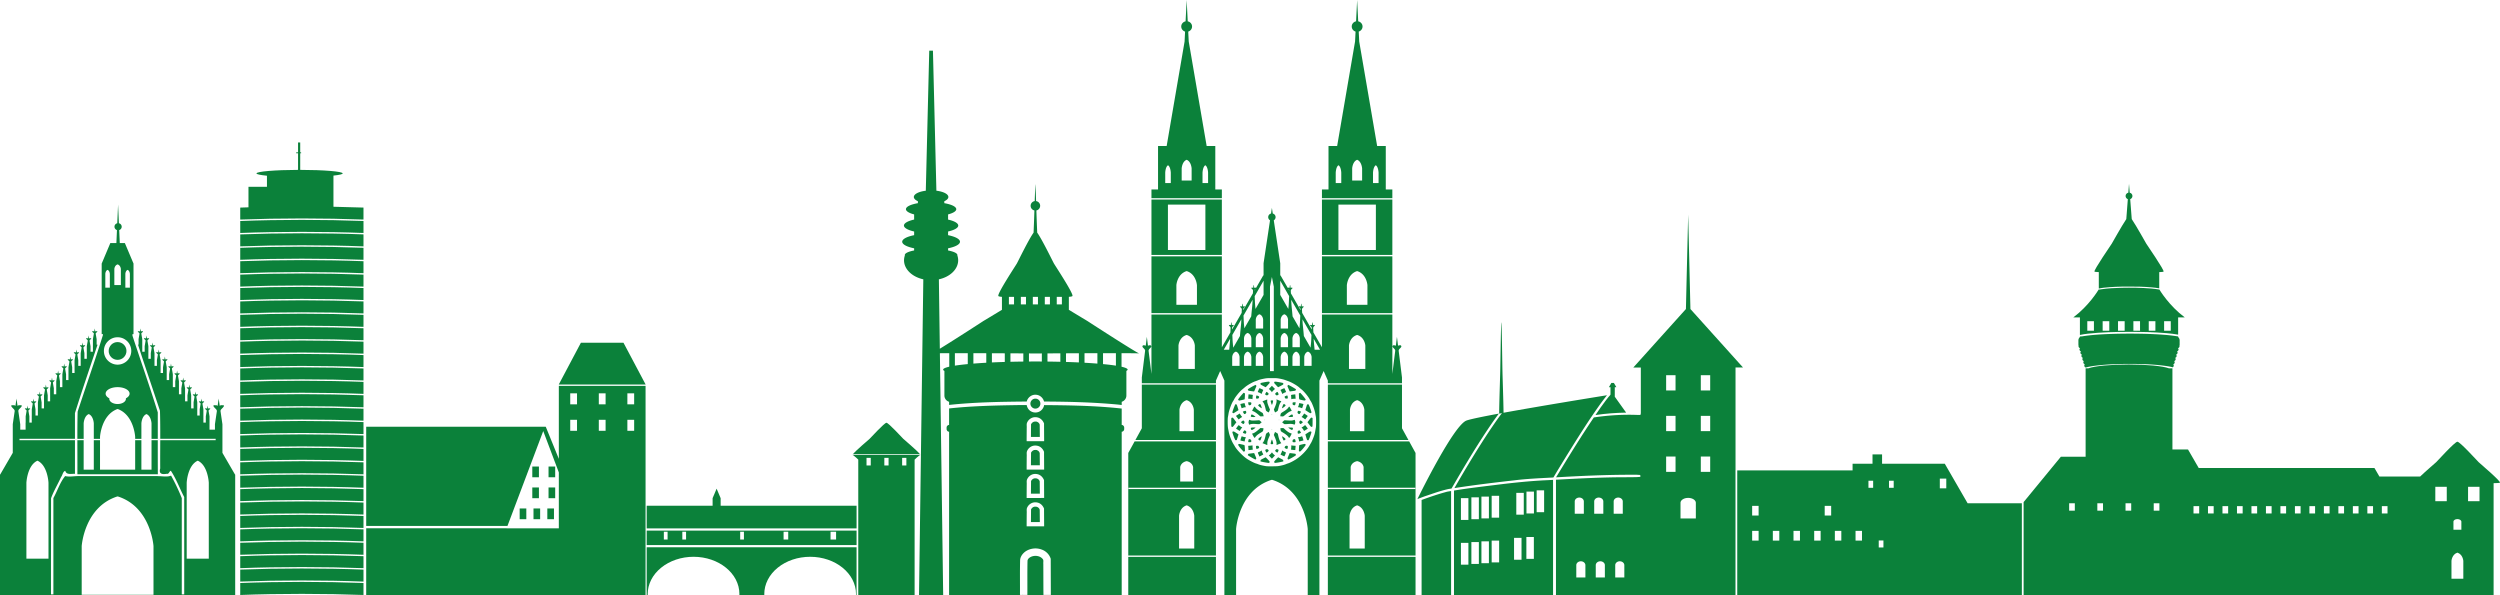
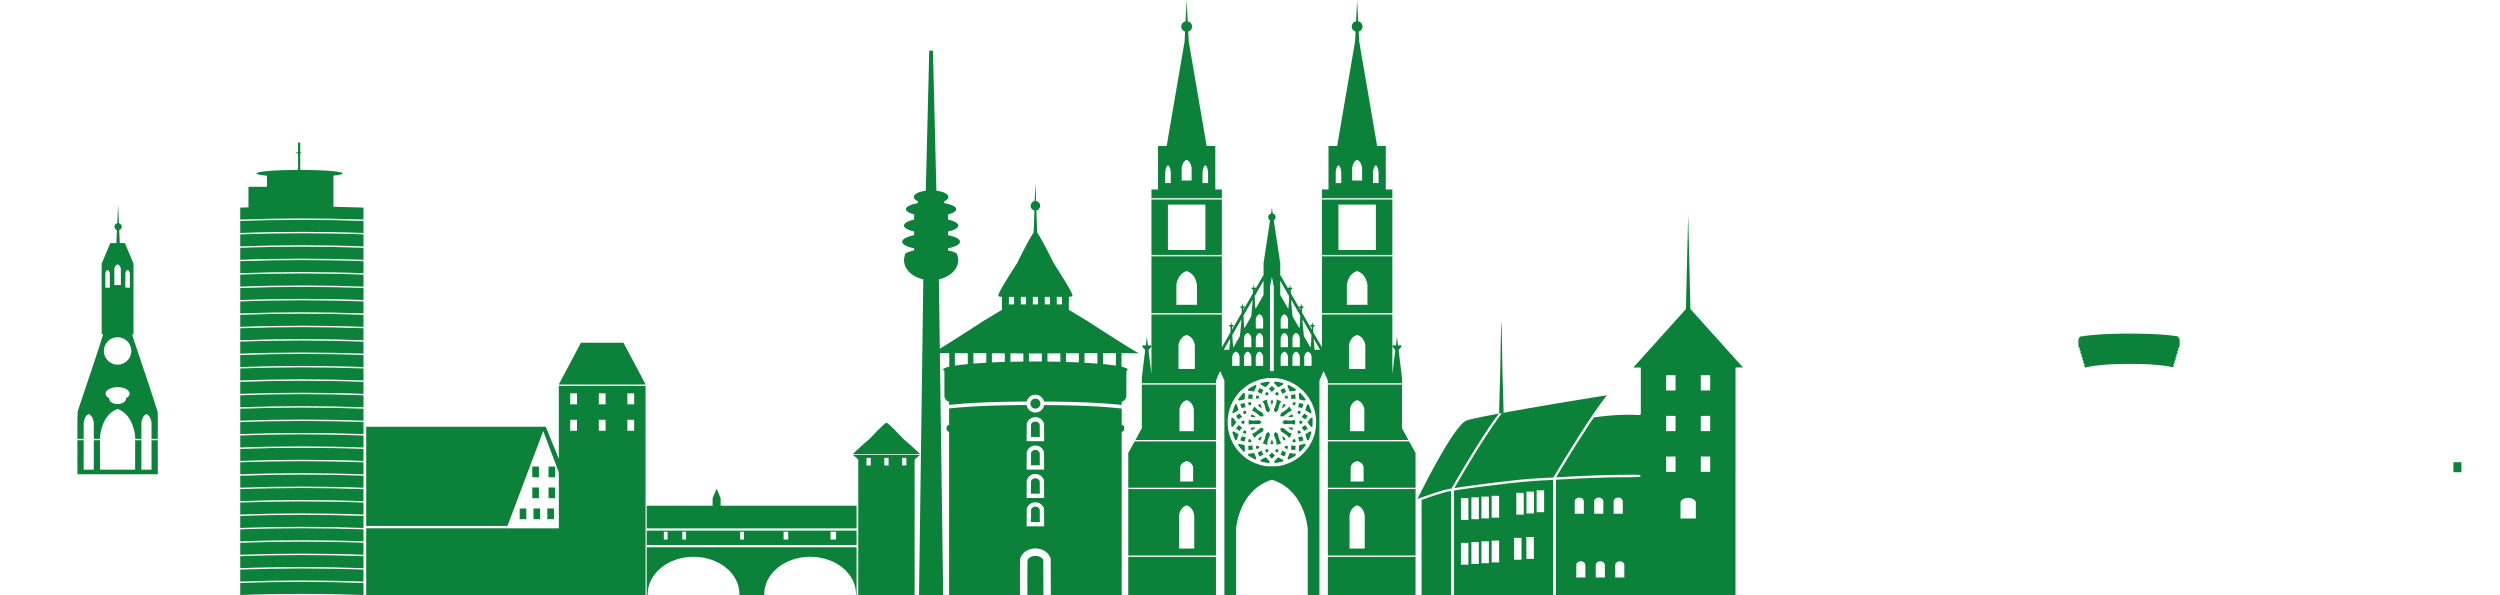
<svg xmlns="http://www.w3.org/2000/svg" viewBox="0 0 1920 456.957">
  <g fill="#0b813a">
    <path d="M399.105 390.484h5.11v8.259h-5.11zM409.722 390.484h5.11v8.259h-5.11zM420.342 390.484h5.11v8.259h-5.11zM408.801 374.382h5.095v8.259h-5.095zM421.278 374.382h5.11v8.259h-5.11zM408.801 358.279h5.095v8.259h-5.095zM421.278 358.279h5.11v8.259h-5.11zM1884.238 354.956h6.101v7.67h-6.101zM729.032 266.726h4.318v17.657h-4.318zM231.827 446.882c-16.33.014-32.463.302-47.327.877v9.195c14.864-.575 30.996-.862 47.327-.862 16.335 0 32.467.302 47.332.862v-9.21c-14.88-.56-31.012-.848-47.332-.862zm0 0M231.827 436.592c-16.33 0-32.463.303-47.327.863v9.195c14.864-.56 30.996-.862 47.327-.862 16.335.014 32.467.302 47.332.876v-9.21c-14.88-.574-31.012-.862-47.332-.862zm0 0M231.827 426.288c-16.33.015-32.463.303-47.327.877v9.195c14.864-.574 30.996-.862 47.327-.862 16.335 0 32.467.302 47.332.862v-9.21c-14.88-.56-31.012-.862-47.332-.862zm0 0M231.827 416c-16.33 0-32.463.301-47.327.861v9.195c14.864-.56 30.996-.862 47.327-.862 16.335 0 32.467.302 47.332.877v-9.224c-14.88-.56-31.012-.848-47.332-.848zm0 0M231.827 405.695c-16.33 0-32.463.302-47.327.877v9.195c14.864-.575 30.996-.862 47.327-.862 16.335 0 32.467.287 47.332.862v-9.21c-14.88-.56-31.012-.862-47.332-.862zm0 0M231.827 395.406c-16.33 0-32.463.287-47.327.862v9.199c14.864-.564 30.996-.866 47.327-.866 16.335 0 32.467.302 47.332.866v-9.21c-14.88-.564-31.012-.851-47.332-.851zm0 0M231.827 385.102c-16.33 0-32.463.302-47.327.866v9.195c14.864-.564 30.996-.851 47.327-.866 16.335.015 32.467.302 47.332.88v-9.21c-14.88-.578-31.012-.865-47.332-.865zm0 0M231.827 374.798c-16.33.015-32.463.302-47.327.88v9.195c14.864-.563 30.996-.865 47.327-.865 16.335 0 32.467.302 47.332.865v-9.21c-14.88-.563-31.012-.85-47.332-.865zm0 0M231.827 364.509c-16.33 0-32.463.302-47.327.865v9.195c14.864-.563 30.996-.865 47.327-.865 16.335.015 32.467.302 47.332.88v-9.21c-14.88-.578-31.012-.865-47.332-.865zm0 0M231.827 354.205c-16.33.014-32.463.305-47.327.88v9.195c14.864-.575 30.996-.865 47.327-.865 16.335 0 32.467.305 47.332.865v-9.21c-14.88-.56-31.012-.865-47.332-.865zm0 0M231.827 343.919c-16.33 0-32.463.302-47.327.862v9.195c14.864-.56 30.996-.862 47.327-.862 16.335 0 32.467.302 47.332.877v-9.21c-14.88-.575-31.012-.862-47.332-.862zm0 0M231.827 333.615c-16.33 0-32.463.302-47.327.877v9.195c14.864-.575 30.996-.862 47.327-.862 16.335 0 32.467.302 47.332.862v-9.21c-14.88-.56-31.012-.862-47.332-.862zm0 0M231.827 323.326c-16.33 0-32.463.287-47.327.862v9.195c14.864-.56 30.996-.862 47.327-.862 16.335 0 32.467.302 47.332.862v-9.21c-14.88-.56-31.012-.847-47.332-.847zm0 0M231.827 313.022c-16.33 0-32.463.302-47.327.862v9.195c14.864-.56 30.996-.847 47.327-.862 16.335.015 32.467.302 47.332.877v-9.21c-14.88-.56-31.012-.862-47.332-.862zm0 0M231.827 302.718c-16.33.014-32.463.302-47.327.876v9.196c14.864-.56 30.996-.862 47.327-.862 16.335 0 32.467.302 47.332.862v-9.21c-14.88-.56-31.012-.848-47.332-.862zm0 0M231.827 292.429c-16.33 0-32.463.301-47.327.861v9.196c14.864-.56 30.996-.848 47.327-.862 16.335.014 32.467.302 47.332.876v-9.21c-14.88-.574-31.012-.861-47.332-.861zm0 0M231.827 282.124c-16.33.015-32.463.302-47.327.877v9.195c14.864-.574 30.996-.862 47.327-.862 16.335 0 32.467.302 47.332.862v-9.21c-14.88-.56-31.012-.862-47.332-.862zm0 0M231.827 271.835c-16.33 0-32.463.302-47.327.862v9.199c14.864-.564 30.996-.866 47.327-.866 16.335.015 32.467.302 47.332.877v-9.21c-14.88-.575-31.012-.862-47.332-.862zm0 0M231.827 261.531c-16.33.015-32.463.302-47.327.88v9.196c14.864-.579 30.996-.866 47.327-.866 16.335 0 32.467.302 47.332.866v-9.21c-14.88-.564-31.012-.866-47.332-.866zm0 0M231.827 251.242c-16.33 0-32.463.302-47.327.866v9.195c14.864-.564 30.996-.866 47.327-.866 16.335 0 32.467.302 47.332.866v-9.21c-14.88-.564-31.012-.851-47.332-.851zm0 0M231.827 240.938c-16.33 0-32.463.302-47.327.866v9.21c14.864-.575 30.996-.866 47.327-.866 16.335 0 32.467.29 47.332.866v-9.21c-14.88-.564-31.012-.866-47.332-.866zm0 0M231.827 230.637c-16.33.012-32.463.303-47.327.877v9.196c14.864-.56 30.996-.863 47.327-.863 16.335 0 32.467.302 47.332.863v-9.21c-14.88-.56-31.012-.851-47.332-.863zm0 0M231.827 220.348c-16.33 0-32.463.302-47.327.862v9.195c14.864-.56 30.996-.847 47.327-.862 16.335.015 32.467.302 47.332.877v-9.21c-14.88-.574-31.012-.862-47.332-.862zm0 0M231.827 210.044c-16.33.015-32.463.302-47.327.877v9.195c14.864-.575 30.996-.862 47.327-.862 16.335 0 32.467.302 47.332.862v-9.21c-14.88-.56-31.012-.862-47.332-.862zm0 0M231.827 199.755c-16.33 0-32.463.302-47.327.862v9.195c14.864-.56 30.996-.862 47.327-.862 16.335.015 32.467.302 47.332.877v-9.21c-14.88-.575-31.012-.862-47.332-.862zm0 0M231.827 189.45c-16.33.016-32.463.303-47.327.878v9.195c14.864-.575 30.996-.862 47.327-.862 16.335 0 32.467.302 47.332.862v-9.21c-14.88-.56-31.012-.862-47.332-.862zm0 0M231.827 179.162c-16.33 0-32.463.302-47.327.862v9.195c14.864-.56 30.996-.862 47.327-.862 16.335 0 32.467.302 47.332.877v-9.225c-14.88-.56-31.012-.847-47.332-.847zm0 0" />
    <g>
      <path d="M184.5 169.734v9.196c14.864-.575 30.996-.863 47.327-.863 16.335 0 32.467.288 47.332.863v-9.21c-14.88-.56-31.012-.862-47.332-.862-16.33 0-32.463.302-47.327.876zM256.09 158.783v-23.928c4.59-.476 7.08-1.069 7.095-1.673-.015-1.496-14.548-2.704-32.621-2.719v-12.78h.703v-.703h-.703v-7.57h-1.658v7.57h-1.422v.704h1.422v12.78c-17.801.058-31.918 1.252-31.933 2.718.015.649 2.881 1.267 8.046 1.772v8.503h-14.19v15.763c-2.115.07-4.26.13-6.33.21v9.196c14.865-.56 30.997-.863 47.328-.863 16.335 0 32.467.302 47.332.863v-9.21c-7.422-.28-15.156-.49-23.07-.633z" />
    </g>
    <g>
-       <path d="M1502.46 371.504l-8.908-15.428-.041.088h-48.08v-7.18h-7.338v7.18h-15.31v5.095h-88.577v95.695h218.58v-70.356l.098-.07h-41.745l-8.68-15.024zm-151.846 43.674h-4.966v-7.453h4.966v7.453zm0-19.238h-4.966v-7.442h4.966v7.442zm15.889 19.238h-4.966v-7.453h4.966v7.453zm15.87 0h-4.966v-7.453h4.967v7.453zm15.874 0h-4.95v-7.453h4.95v7.453zm8.087-19.238h-4.966v-7.442h4.966v7.442zm7.799 19.238h-4.966v-7.453h4.966v7.453zm15.874 0h-4.951v-7.453h4.951v7.453zm8.572-40.55h-3.61v-5.411h3.61v5.412zm7.903 45.847h-3.61v-5.412h3.61v5.412zm7.883-45.846h-3.61v-5.412h3.61v5.412zm40.384.397h-4.966v-7.452h4.966v7.452zM1903.623 354.956c-.98-.936-14.36-15.716-16.335-15.716-1.956 0-15.34 14.78-16.316 15.716-.634.613-7.675 6.604-12.316 11.024l.002-.002h-31.274l-3.802-6.575-.144.272v-.272h-134.84l-8.215-14.22-.13.223v-.223h-11.828v-62.31h-2.66c-4.793-1.77-17.156-2.952-30.97-2.952-13.816.015-26.146 1.183-30.939 2.951h-2.1v67.88h-18.968v.03l-.03-.03-28.691 34.935.07-.051v71.318h305.364v.003h55.59v-85.882c2.737-.05 4.633-.166 4.867-.392.976-.95-15.355-14.78-16.335-15.727zm-310.155 37.212h-4.362v-5.64h4.362v5.64zm21.643 0h-4.362v-5.64h4.362v5.64zm21.658 0h-4.362v-5.64h4.362v5.64zm21.658 0h-4.362v-5.64h4.362v5.64zm30.55 2.159h-4.361v-5.64h4.362v5.64zm11.122 0h-4.361v-5.64h4.361v5.64zm11.126 0h-4.362v-5.64h4.362v5.64zm11.137 0H1718v-5.64h4.362v5.64zm11.125 0h-4.362v-5.64h4.362v5.64zm11.122 0h-4.362v-5.64h4.362v5.64zm11.125 0h-4.361v-5.64h4.361v5.64zm11.137 0h-4.361v-5.64h4.361v5.64zm11.126 0h-4.362v-5.64h4.362v5.64zm11.122 0h-4.362v-5.64h4.362v5.64zm11.125 0h-4.362v-5.64h4.362v5.64zm11.137 0h-4.362v-5.64h4.362v5.64zm11.125 0h-4.362v-5.64h4.362v5.64zm34.442-26.678l-.048.049.048-.05zm-23.32 26.678h-4.362v-5.64h4.362v5.64zm21.979-25.259c-.039.044-.064.078-.1.12.037-.043.061-.076.1-.12zm-.736.939zm24.247 14.896h-8.794V373.85h8.794v11.052zm5.135 15.786v-.06c0-1.079 1.367-1.97 3.035-1.97 1.684 0 3.05.891 3.05 1.97v6.204h-6.085v-6.144zm7.585 43.761h-9.095v-13.7c0-.015.33-4.952 4.505-6.304h.1c4.174 1.352 4.49 6.289 4.49 6.304v13.7zm12.433-59.547h-8.793V373.85h8.793v11.052zM1597.365 257.243c2-.475 4.174-.733 6.26-.991 10.03-1.065 20.246-1.382 30.421-1.367h1.024c9.582-.044 19.183.159 28.68.977 3.035.287 6.127.563 9.063 1.137v-13.24h5.069c-12.07-9.03-19.092-20.74-19.584-21.576v-13.204c1.889-.064 3.18-.19 3.323-.42.674-1.064-12.607-20.346-13.27-21.41-.518-.833-7.507-13.429-11.176-18.893l-.336-4.35-.846-10.948c1.002-.372 1.723-1.317 1.723-2.447 0-1.268-.914-2.276-2.108-2.527l-.526-6.815-.526 6.815c-1.191.251-2.105 1.26-2.105 2.527 0 1.13.721 2.075 1.721 2.447l-.844 10.948-.337 4.357c-3.665 5.468-10.657 18.053-11.175 18.885-.664 1.065-13.93 20.347-13.27 21.411.143.23 1.436.356 3.327.42v12.633c1.237-.302 2.575-.475 3.857-.645 6.17-.693 12.459-.895 18.721-.88h.62c5.898-.04 11.814.103 17.653.633 1.871.188 3.772.361 5.57.733v.895h-.085c-2-.331-4.03-.607-6.09-.777-7.551-.619-15.221-.707-22.836-.549-5.224.159-10.488.361-15.568 1.154-.594.143-1.209.184-1.842.198v-.179c-.565.956-7.573 12.587-19.573 21.565h5.065v13.483zm64.672-10.562h5.11v7.339h-5.11v-7.339zm-11.8 0h5.11v7.339h-5.11v-7.339zm-11.8 0h5.11v7.339h-5.11v-7.339zm-11.803 0h5.11v7.339h-5.11v-7.339zm-11.8 0h5.095v7.339h-5.094v-7.339zm-11.8 0h5.096v7.339h-5.095v-7.339z" />
      <path d="M1673.966 261.432c0-1.025-.453-1.926-1.153-2.567v-.498h-.14c-3.268-.505-6.565-.936-9.903-1.194-12.29-.95-24.738-1.08-37.127-.836-8.476.243-17.023.56-25.298 1.772-.95.228-1.96.287-2.98.313v.443c-.697.641-1.15 1.542-1.15 2.567v3.194c0 .331.056.663.144.965a1.4 1.4 0 00-.044.357c0 .649.476 1.197 1.18 1.455-.273.288-.447.634-.447 1.006 0 .663.476 1.212 1.168 1.485-.261.272-.435.619-.435.99 0 .664.476 1.209 1.168 1.485a1.446 1.446 0 00-.416.991c0 .663.46 1.223 1.135 1.485a1.493 1.493 0 00-.402.99c0 .664.46 1.224 1.135 1.482-.244.276-.402.604-.402.98 0 .678.46 1.237 1.124 1.495a1.495 1.495 0 00-.376.98c0 .68.462 1.261 1.129 1.51 1.736-.537 3.605-.853 5.418-1.149 8.852-1.252 17.889-1.643 26.867-1.613h.91c8.458-.06 16.964.188 25.352 1.153 2.679.343 5.412.66 8.002 1.337v.198c.59-.274 1.01-.805 1.01-1.436 0-.375-.144-.707-.376-.98.648-.258 1.108-.817 1.108-1.495 0-.376-.143-.704-.39-.98.663-.258 1.138-.818 1.138-1.481 0-.387-.158-.719-.401-.991.66-.262 1.134-.822 1.134-1.485 0-.372-.158-.718-.416-.99.678-.277 1.15-.822 1.15-1.485 0-.372-.159-.719-.432-.991.693-.273 1.183-.822 1.183-1.485 0-.372-.173-.718-.45-1.006.693-.258 1.183-.806 1.183-1.455a.962.962 0 00-.059-.357c.089-.302.159-.634.159-.965v-3.194z" />
    </g>
    <g>
      <path d="M1093.946 381.245c6.185-2.041 12.33-4.388 18.722-5.725.694-.115 1.392-.21 2.088-.321.047-.08.096-.16.14-.228 10.102-17.484 20.45-34.869 31.962-51.487a706.005 706.005 0 014.174-5.743c.862-.159 1.15-.218 2.476-.46-3.456 4.505-6.635 9.224-9.814 13.914-9.392 14.235-18.208 28.862-26.698 43.659 15.33-2.406 30.752-4.236 46.168-5.984 9.611-1.179 19.296-1.598 28.952-2.114.301-.018.603-.033.904-.05 3.168-5.419 6.477-10.75 9.746-16.112 8.75-14.087 17.514-28.204 27.24-41.647 1.383-1.787 2.73-3.65 4.175-5.402-9.659 1.554-50.648 8.189-79.455 13.45-.128-9.741-.717-26.199-.846-31.994-.158-7.091-.53-37.37-.847-37.37-.317 0-.678 30.279-.851 37.37-.132 5.925-.73 22.972-.835 32.614-12.558 2.326-22.28 4.319-25.111 5.379-9.624 3.611-34.863 54.6-37.69 60.363 1.744-.825 3.61-1.404 5.4-2.112z" />
      <path d="M1188.244 368.786c-12.993.56-25.931 1.956-38.84 3.551-10.92 1.377-21.877 2.61-32.736 4.404v80.213h76.081v-88.409l-4.505.24zm-60.509 64.9h-5.743V416.92h5.743v16.766zm0-34.364h-5.743v-16.78h5.743v16.78zm8.03 33.789h-5.742v-16.78h5.743v16.78zm0-34.379h-5.742v-16.78h5.743v16.78zm7.715 33.79h-5.743v-16.78h5.743v16.78zm0-34.383h-5.743v-16.765h5.743v16.765zm7.854 33.79h-5.743v-16.766h5.743v16.766zm0-34.364h-5.743v-16.78h5.743v16.78zm17.197 32.323h-5.743v-16.78h5.743v16.78zm1.728-34.611h-5.743v-16.766h5.743v16.766zm7.744 33.933h-5.744v-16.78h5.744v16.78zm.07-34.883h-5.744v-16.78h5.744v16.78zm7.813-.962h-5.743V376.6h5.743v16.766zM1111.43 377.62c-6.64 1.764-13.178 3.993-19.643 6.358v72.976h22.649v-79.838c-1.001.173-2.007.318-3.006.504zM1317.573 258.827l-19.326-21.485-.62-25.846-1.108-46.724-1.124 46.724-.604 25.846-19.34 21.485-21.054 23.412h5.758v35.329H1260a.8.8 0 01-.207.994c-.62.258-1.338.07-1.986.115-11.24-.446-22.49.243-33.587 1.9-.044.02-.09.01-.136.021-9.91 14.663-19.175 29.76-28.355 44.89-.254.327-.454.725-.667 1.105 19.039-1.102 38.1-1.967 57.164-1.981 2.2.014 4.417-.089 6.605.129.892-.203 1.496 1.079.674 1.51-3.452.346-6.977.159-10.462.273-18.038-.014-36.055.934-54.062 1.902v88.528H1332.854v-95.897h.03v-78.818h5.757l-21.068-23.412zM1209.4 385.205v-.088c0-1.655 1.566-2.992 3.496-2.992 1.927 0 3.496 1.337 3.496 2.992V394.559h-6.992v-9.354zm8.186 48.941v9.354h-6.993v-9.354-.073c0-1.67 1.57-3.007 3.497-3.007 1.93 0 3.496 1.338 3.496 3.007v.073zm6.763-48.941v-.088c0-1.655 1.57-2.992 3.497-2.992 1.93 0 3.5 1.337 3.5 2.992V394.559h-6.997v-9.354zm8.19 48.941v9.354h-6.996v-9.354-.073c0-1.67 1.57-3.007 3.5-3.007 1.926 0 3.496 1.338 3.496 3.007v.073zm6.764-48.941v-.088c0-1.655 1.569-2.992 3.496-2.992 1.94 0 3.496 1.337 3.496 2.992V394.559h-6.992v-9.354zm8.185 48.941v9.354h-6.992v-9.354-.073c0-1.67 1.57-3.007 3.496-3.007 1.945 0 3.496 1.338 3.496 3.007v.073zm39.33-71.778h-7.224v-11.73h7.224v11.73zm0-31.243h-7.224v-11.73h7.224v11.73zm0-31.24h-7.224v-11.73h7.224v11.73zm15.587 86.425v11.888h-11.774V386.31v-.114c0-2.1 2.634-3.813 5.887-3.813s5.887 1.713 5.887 3.813v.114zm11.022-23.942h-7.21v-11.73h7.21v11.73zm0-31.243h-7.21v-11.73h7.21v11.73zm0-31.24h-7.21v-11.73h7.21v11.73z" />
-       <path d="M1236.857 302.827l-.305.203.45-.07c-2.867 3.154-5.299 6.71-7.815 10.132-1.31 1.867-2.561 3.774-3.846 5.658 7.787-1.153 15.666-1.736 23.535-1.861l-8.725-12.21v-7.329h1.208l-1.437-2.476-.43-.762h-1.986l-.435.762-1.437 2.476h1.223v5.477z" />
    </g>
    <g>
      <path d="M983.902 340.449c.13-.06.015-.317-.36-.807-.679-.892-1.308-2.59-1.813-4.892l-.39-1.728-.977-.616c-.534-.346-1.024-.633-1.064-.633-.06 0-.303.501-.55 1.105l-.43 1.124.806 1.9c.977 2.318 1.411 4.001 1.308 5.107l-.085.821.59-.258c.331-.129 1.08-.43 1.669-.648.59-.229 1.179-.446 1.296-.475zM978.318 314.576l.445 1.08c.232.59.49 1.064.564 1.064.085 0 .56-.261 1.064-.59.502-.316.948-.677.977-.776.03-.118.247-.98.475-1.93.52-2.23.98-3.427 1.684-4.447l.56-.822-.862-.287a24.288 24.288 0 01-1.872-.733l-1.02-.46.085.935c.103 1.164-.303 2.748-1.352 5.21l-.748 1.756zM979.857 345.37c-.733.678-.663 1.036.317 1.758.376.287.719.5.778.5.044 0 .257-.257.46-.574.49-.763.634-1.451.346-1.684-.117-.084-.46-.243-.762-.346-.505-.173-.593-.143-1.139.346zM1000.653 324.203l-.722-.575c-1.02-.822-1.208-.851-1.698-.276-.501.607-.516 1.053-.085 1.757.373.604.49.648 1.124.302.243-.114.66-.446.92-.719l.461-.49zM999.6 307.179c2.159.505 2.49.53 2.88.188.159-.159.303-.376.303-.49 0-.258-1.986-2.807-3.253-4.189l-.98-1.05-.516.258-.505.273.07 1.786c.118 3.021-.055 2.734 2 3.224zM1000.996 330.075c.276.475.534.862.59.862.058 0 .692-.387 1.425-.862.733-.46 1.352-.866 1.381-.892.074-.03-1.94-2.708-2.04-2.708-.045 0-.49.332-.98.748-.505.405-1.095.778-1.323.836-.52.13-.52.244.011.748.247.218.663.792.936 1.268zM981.383 303.421c.663-.272.718-.619.247-1.554-.55-1.065-.693-1.09-1.555-.328-.42.357-.763.803-.763.976 0 .332.877 1.153 1.25 1.153.132 0 .504-.118.82-.247zM989.627 335.785c.277.504.361.549.634.39.173-.1.648-.85 1.039-1.64.401-.791.733-1.469.733-1.498 0-.026-.317-.159-.707-.273-1.253-.358-2.962-1.555-4.863-3.367-.678-.649-.718-.663-1.813-.62-.619.016-1.193.1-1.267.174-.158.144.188 1.942.416 2.258.074.103.921.663 1.886 1.238 1.957 1.183 3.467 2.461 3.942 3.338zM985.586 337.844c.317.52.343.534.792.302.243-.129.59-.372.748-.56.287-.317.287-.346-.217-.906-.52-.604-2.1-1.713-2.244-1.57-.118.13.545 2.145.921 2.734zM987.181 311.61c.262-.386.262-.415-.287-.861-.748-.634-1.065-.593-1.452.158-.287.575-.85 2.244-.85 2.546 0 .202.589-.13 1.54-.836.43-.329.905-.778 1.05-1.006zM1002.996 318.474l-1.436-.936-.476.836c-.272.461-.707 1.065-.994 1.338-.273.272-.46.52-.431.549.03.025.39.228.806.475a9.875 9.875 0 011.323.92c.317.273.619.447.678.388.04-.06.446-.59.891-1.18l.936-1.267c.1-.128-.331-.504-1.297-1.123zM994.133 308.962c-1.308 0-1.44.074-1.44.88 0 .803.117 1.02.662 1.25.664.26 1.139.202 1.323-.16.103-.183.232-.703.276-1.149l.1-.821h-.921zM992.088 345.4c.376.044.88.114 1.11.144.216.03.692.07 1.02.084.607.015.619 0 .619-.515 0-.288.058-1.025.117-1.629l.1-1.094-1.308-.085c-.707-.059-1.47-.143-1.672-.217-.358-.114-.373-.085-.373 1.024 0 .62-.073 1.382-.143 1.669-.159.52-.159.52.53.619zM994.766 302.876c-.03-.03-.777.044-1.683.173-1.282.173-1.614.273-1.57.46.045.13.1.892.144 1.67l.089 1.44.43-.173c.244-.089.977-.188 1.655-.188l1.208-.03-.114-1.654c-.074-.906-.144-1.668-.159-1.698zM989.428 313.051c-.633.936-1.812 1.897-3.93 3.18-1.842 1.108-1.883 1.164-2.16 2.832l-.099.62.807.058c.431.044.962.074 1.18.1.257.014.85-.372 1.87-1.25 1.828-1.583 3.11-2.45 4.145-2.792.431-.143.792-.276.792-.302 0-.173-1.382-2.722-1.599-2.95-.36-.376-.431-.347-1.006.504zM985.586 323.484l-.906.818.733.634c.387.346.832.692.965.777.129.073 1.208.044 2.446-.059 2.273-.199 3.67-.129 4.69.262.331.114.663.187.748.173.088-.03.261-.46.39-.966.185-.792.185-1.02-.044-1.827l-.273-.906-1.024.317c-.92.302-1.308.316-3.51.228-1.367-.055-2.66-.144-2.892-.188-.332-.07-.605.089-1.323.737zM992.795 320.087c.273-.114.288-.49.041-1.193-.144-.405-.273-.52-.615-.52-.46 0-.722.144-2.06 1.15l-.791.593.46.114c.475.114 2.546.015 2.965-.144zM982.274 322.677a.166.166 0 00.173-.173c0-.085-.07-.158-.173-.158a.162.162 0 00-.158.158c0 .1.073.173.158.173zM990.994 328.332l-1.683-.044.578.52c.762.677 2.159 1.48 2.476 1.425.143-.015.357-.361.486-.737.346-1.005.173-1.105-1.857-1.164zM993.786 339.671c.104.015.432-.014.722-.07l.531-.118-.1-.832c-.173-1.223-.346-1.485-.965-1.367-.99.2-1.282.516-1.282 1.422 0 .866-.04.822 1.094.965zM998.981 313.15l1.068.376.516-1.584c.273-.865.49-1.598.475-1.628-.07-.085-2.733-.704-3.05-.704-.232 0-.317.188-.402.862-.073.46-.261 1.153-.434 1.514-.185.373-.328.69-.328.719s.243.055.545.055c.287 0 1.006.173 1.61.39zM954.372 309.854c-.52.117-1.138.276-1.367.316l-.43.103.489 1.64.501 1.625 1.094-.387c.604-.218 1.338-.39 1.628-.39.63 0 .62.029.273-.646-.143-.287-.346-.98-.446-1.51-.217-1.124-.232-1.124-1.742-.751zM1069.322 196.845h-54.065v43.662h54.065v-43.662zm-19.138 37.23h-15.8v-15.053c.014-.055.574-8.491 7.813-10.805h.173c7.254 2.314 7.814 10.75 7.814 10.805v15.053zM938.384 145.501h-5.033v-33.384h-6.643l-13.761-80.244-.366-7.264-.017-.347c1.689-.524 2.939-2.04 2.939-3.9 0-2-1.446-3.59-3.33-3.98L911.357 0l-.824 16.383c-1.891.391-3.335 1.981-3.335 3.978 0 1.857 1.247 3.373 2.939 3.9l-.018.348-.364 7.329-6.801 39.597-6.958 40.582h-6.625v33.384h-5.054v6.694h54.066v-6.694zm-39.212-4.892h-4.274v-7.957c0-.03.144-4.491 2.115-5.714h.04c1.96 1.223 2.119 5.684 2.119 5.714v7.957zm15.999-1.956h-7.64v-9.269c0-.03.272-5.224 3.786-6.65h.07c3.511 1.426 3.784 6.62 3.784 6.65v9.269zm12.636 1.956h-4.273v-7.957c.014-.03.158-4.491 2.114-5.714h.044c1.971 1.223 2.115 5.684 2.115 5.714v7.957zM955.51 325.109c.431-.704.417-1.15-.103-1.757-.486-.575-.66-.546-1.698.276l-.704.575.376.416c.46.49 1.293 1.035 1.58 1.035.115 0 .361-.243.55-.545zM951.134 326.663c-.733.822-1.942 2.531-1.813 2.575.085.03.704.417 1.396.877.675.45 1.282.822 1.338.822.059 0 .331-.387.604-.862.273-.476.692-1.05.92-1.268.535-.504.55-.618.03-.748-.228-.058-.836-.445-1.337-.865-.777-.619-.98-.719-1.138-.53zM938.384 153.23h-54.066v42.58h54.066v-42.58zm-12.647 38.781h-28.768v-34.854h28.768v34.854zM1004.323 316.157c1.005.663 1.912 1.208 2.015 1.208.084.015.342-.129.56-.302l.401-.302-.689-2.1c-.39-1.15-.92-2.575-1.182-3.164-.486-1.065-.501-1.08-1.036-.966-.301.06-.545.13-.56.144-.014 0-.33.965-.692 2.144l-.66 2.115 1.843 1.223zM938.384 196.845h-54.066v43.662h54.066v-43.662zm-19.124 37.23h-15.8v-15.053c0-.055.56-8.491 7.813-10.805h.159c7.253 2.314 7.813 10.75 7.813 10.805h.015v15.053zM866.506 427.67v29.284h67.347V427.67zM933.852 375.59h-67.147v-1.035h67.147v-35.573h-62.46l-4.846 8.82h-.04v78.833h67.346V375.59zm-27.456-16.85c0-.015.343-3.585 4.907-4.576h.1c4.56.991 4.906 4.56 4.906 4.576v11.08h-9.913v-11.08zm10.79 62.527h-11.67v-25.169c0-.03.42-6.277 5.772-7.972h.129c5.353 1.695 5.769 7.943 5.769 7.972v25.169zM956.185 335.73c-.358 0-1.08-.159-1.596-.347-.505-.188-.965-.317-.994-.272-.045.044-.288.762-.56 1.595-.332 1.068-.417 1.554-.288 1.599.317.114 2.818.703 3.05.718.115.015.2-.199.2-.516.014-.475.331-1.525.736-2.49.114-.243.03-.287-.548-.287zM955.753 330.506c-.302.114-1.267 1.595-1.193 1.827.07.217 1.396.733 1.897.748.262 0 .435-.13.534-.417.317-.836.203-1.352-.416-1.812-.317-.247-.678-.405-.822-.346zM955.768 341.919c-.1-.104-1.094-.391-2.218-.634-2.129-.475-2.372-.46-2.604.243-.114.39 1.124 2.085 2.98 4.075l1.253 1.352.475-.273.49-.276-.089-2.16c-.058-1.263-.173-2.228-.287-2.327zM956.328 315.538c-.545.059-1.812.52-1.812.663 0 .059.217.505.504.98.56.99.862 1.08 1.625.446.563-.476.648-1.025.287-1.728-.143-.302-.317-.402-.604-.361zM949.35 332.418c-1.827-1.165-2.114-1.25-2.762-.833-.203.144-.144.475.43 2.203.376 1.105.907 2.546 1.194 3.194.52 1.135.534 1.164 1.08 1.094.405-.044.59-.158.663-.42.044-.184.346-1.193.648-2.2l.575-1.856-1.827-1.182zM947.277 317.38c.073 0 .965-.53 1.985-1.18a106.187 106.187 0 011.901-1.208c.015-.014-.272-.994-.648-2.188-.634-2.03-.718-2.188-1.15-2.287-.261-.06-.534-.06-.619 0-.202.114-1.683 3.916-2.074 5.282l-.287.991.39.288c.214.173.446.302.502.302zM951.723 307.64c.173 0 1.138-.203 2.159-.432 1.039-.246 1.916-.49 1.97-.548.06-.056.145-1.095.203-2.288l.089-2.203-.52-.258-.534-.273-.961 1.05c-1.238 1.352-3.253 3.93-3.253 4.16 0 .301.53.791.847.791zM952.545 318.316l-.446-.748-1.44.92-1.452.922.387.52c.217.286.678.89 1.024 1.366l.63.832 1.065-.788c.578-.446 1.109-.807 1.182-.822.055 0 .214-.058.346-.143.185-.114.13-.258-.316-.719a9.252 9.252 0 01-.98-1.34zM946.776 327.842c.055-.03.703-.832 1.436-1.798l1.327-1.742-1.356-1.813c-1.279-1.727-1.381-1.812-1.842-1.727-.273.059-.545.187-.619.302-.17.261-.17 6.262-.011 6.506.129.188.847.375 1.065.272zM1069.322 145.501h-5.047v-33.384h-6.629l-6.957-40.582-6.805-39.603-.364-7.323-.018-.35c1.682-.528 2.925-2.043 2.925-3.898 0-1.995-1.442-3.584-3.32-3.978L1042.281 0l-.814 16.381c-1.884.39-3.33 1.981-3.33 3.98 0 1.86 1.25 3.377 2.938 3.901l-.017.347-.366 7.266-13.757 80.242h-6.64v33.384h-5.04v6.694h54.066v-6.694zm-39.227-4.892h-4.258v-7.957c0-.03.143-4.491 2.1-5.714h.055c1.96 1.223 2.103 5.684 2.103 5.714v7.957zm16.015-1.956h-7.64v-9.269c0-.03.272-5.224 3.772-6.65h.084c3.496 1.426 3.772 6.62 3.784 6.65v9.269zm12.636 1.956h-4.274v-7.957c0-.03.159-4.491 2.115-5.714h.044c1.956 1.223 2.115 5.684 2.115 5.714v7.957zM983.57 352.178l-1.93-.994-.777.748a39.472 39.472 0 00-1.565 1.668c-.778.896-.807.95-.605 1.455.214.59.04.575 2.848.159a34.565 34.565 0 002.605-.505l1.455-.331-.044-.604c-.06-.59-.089-.62-1.986-1.596zM986.665 347.054c-.548-.217-1.197-.56-1.44-.733-.575-.431-.634-.416-.634.055 0 .232-.257.91-.574 1.514-.317.62-.575 1.135-.575 1.164 0 .144 2.907 1.51 2.991 1.411.06-.059.332-.663.62-1.337.272-.693.519-1.34.548-1.455.026-.114-.361-.376-.936-.619zM978.62 349.327c-.748-.619-.992-.877-1.411-1.451l-.372-.49-.288.416c-.346.505-.965 1.123-1.598 1.613l-.476.358 1.138 1.238c.62.677 1.165 1.237 1.209 1.237.055 0 .59-.545 1.208-1.223l1.139-1.238-.55-.46zM990.751 296.256l-1.323-.678-.748.807.461 1.124c.258.618.674 1.569.92 2.114l.447 1.01 1.713-.218c.946-.114 1.941-.243 2.229-.302.387-.074.574-.232.733-.604.129-.302.143-.549.044-.604-.98-.678-3.411-2.13-4.476-2.65zM972.95 352.09l-.936-.906-1.927.994c-1.9.977-1.944 1.006-1.985 1.596l-.059.604 1.138.261c.605.144 1.754.372 2.517.501 1.252.218 1.827.302 2.836.405.173.015.343-.173.46-.49.16-.475.13-.574-.475-1.281a31.711 31.711 0 00-1.569-1.684zM993.47 348.307c-.833-.1-1.857-.232-2.273-.273l-.733-.103-.877 2.089c-.866 2.055-.866 2.085-.579 2.49.159.214.362.402.42.416.07 0 .645-.258 1.279-.575 1.396-.707 3.757-2.088 4.277-2.505.328-.272.342-.375.184-.821-.173-.516-.214-.53-1.698-.718zM988.666 342.42c-.866-.214-1.44-.03-1.816.619-.446.777-.288 1.094.736 1.484 1.02.402 1.106.372 1.294-.317.302-1.08.232-1.669-.214-1.786zM987.284 304.17c-.807.345-.88.618-.375 1.454.316.52.375.534 1.193.49.851-.044.88-.073.921-.574.03-.291-.026-.837-.129-1.212-.202-.748-.228-.763-1.61-.159zM961.368 300.43c.92.114 1.694.228 1.739.228.044.015.49-.947.98-2.129l.891-2.144-.748-.807-1.337.678c-1.054.52-3.485 1.971-4.476 2.649-.103.055-.074.302.055.604.232.575.203.56 2.896.92zM963.195 347.93l-.752.104c-.401.04-1.422.173-2.258.273-1.48.188-1.525.217-1.698.689-.1.276-.173.519-.173.548 0 .214 5.5 3.382 5.872 3.368.088 0 .287-.188.46-.402.288-.405.273-.435-.574-2.49l-.877-2.09zM966.746 342.924c-.313-.504-.445-.574-.99-.574-.347 0-.749.04-.892.099-.317.114-.347.836-.089 1.772.159.575.218.619.62.53.246-.058.707-.243 1.023-.386.704-.347.789-.693.328-1.44zM970.217 349.054c0-.029-.258-.545-.575-1.164-.317-.604-.579-1.282-.579-1.514 0-.471-.055-.486-.633-.055-.258.173-.906.505-1.437.733-1.109.446-1.109.431-.475 1.857.228.52.49 1.123.574 1.322l.144.39 1.485-.747c.818-.42 1.496-.777 1.496-.822zM1087.094 347.802l-4.844-8.82h-62.459v35.573h67.144v1.035h-67.144v51.045h67.347v-78.833h-.044zm-39.846 22.019h-9.928V358.74c0-.015.357-3.585 4.922-4.576h.099c4.56.991 4.907 4.56 4.907 4.576v11.08zm.877 26.289v25.157h-11.67v-25.169c0-.03.419-6.277 5.772-7.972h.129c5.353 1.695 5.769 7.943 5.769 7.972v.012zM1069.322 153.23h-54.065v42.58h54.065v-42.58zm-12.647 38.781h-28.768v-34.854h28.768v34.854zM1019.791 456.954H1087.138V427.67h-67.347zM933.852 337.944v-42.58h-56.928v33.55l-2.044 3.72-2.917 5.31h61.89zm-28.02-23.253c0-.045.405-5.77 5.456-7.339h.129c5.05 1.57 5.452 7.294 5.452 7.339v16.448h-11.037v-16.448zM998.638 317.18c.273-.474.501-.92.501-.98 0-.113-.66-.4-1.436-.618-.708-.203-1.036.074-1.154.906-.084.604-.029.722.431 1.124.778.648 1.08.574 1.658-.431z" />
      <path d="M1013.33 292.255l1.61-3.654 1.613-3.67 1.61 3.67 1.614 3.654h.014v2.074h56.914v1.035h-56.914v42.58h61.889l-2.916-5.31-2.044-3.719V289.75h-.015l-1.927-15.524-.619-4.996c.085-.287.185-.574.332-.806.574-1.02 2.2-1.813 1.624-2.818-.46-.792-1.455-.376-2.416-.13l-.851-6.793-.833 6.794c-.965-.247-1.96-.663-2.42.129-.59 1.005 1.054 1.797 1.628 2.818.144.232.243.52.332.806l-.634 4.996-1.599 12.957v-45.626h-54.065v25.128l-6.575-11.412a311.698 311.698 0 00-.175-3.512c.133-.272.233-.604.376-.806.258-.362 1.15-.863.892-1.238-.214-.288-.877-.114-1.411-.044-.114-1.279-.228-2.145-.372-2.145s-.262.866-.376 2.145c-.53-.07-1.194-.244-1.41.044-.259.375.633.876.894 1.238.144.202.243.534.372.806-.024.413-.048.846-.071 1.286l-6.475-11.244-.871-1.511c-.048-.99-.099-1.96-.153-2.85.132-.273.232-.604.375-.807.259-.358 1.154-.862.892-1.238-.214-.287-.877-.114-1.41-.04-.115-1.282-.23-2.144-.373-2.144s-.258.862-.376 2.143c-.53-.073-1.193-.246-1.41.041-.258.376.633.88.894 1.238.144.203.244.534.373.807l-.038.722-7.412-12.86c-.037-.754-.076-1.495-.117-2.182.143-.272.228-.604.372-.803.273-.376 1.164-.866.891-1.238-.213-.302-.876-.114-1.41-.044-.1-1.282-.229-2.144-.373-2.144-.143 0-.257.862-.375 2.144-.53-.07-1.18-.258-1.397.044-.009.013.005.027-.001.04a2686.352 2686.352 0 00-5.55-9.61c-.02-.024-.137.026-.232.06v-9.473h-.015l-3.194-21.209-1.757-11.685a2.85 2.85 0 001.396-2.446 2.847 2.847 0 00-2.17-2.763l-.663-4.347-.663 4.347a2.846 2.846 0 00-2.174 2.763c0 1.005.534 1.926 1.396 2.446l-1.753 11.685-3.198 21.209h-.01v9.474c-.097-.035-.214-.085-.233-.062-.023.023-2.167 3.739-5.553 9.615-.007-.014.008-.03-.002-.044-.214-.302-.877-.114-1.411-.044-.1-1.282-.229-2.144-.358-2.144-.143 0-.272.862-.375 2.144-.53-.07-1.194-.258-1.411.044-.273.372.619.862.895 1.238.144.2.228.53.372.803-.041.687-.08 1.427-.118 2.18l-7.413 12.867c-.013-.243-.026-.494-.04-.727.133-.273.233-.604.376-.807.258-.358 1.153-.862.877-1.238-.199-.287-.862-.114-1.396-.04-.114-1.282-.229-2.144-.372-2.144-.144 0-.273.862-.376 2.143-.53-.073-1.194-.246-1.411.041-.258.376.619.88.895 1.238.144.203.229.534.372.807a231.81 231.81 0 00-.15 2.853l-.87 1.508-6.475 11.242c-.023-.44-.047-.871-.072-1.284.13-.272.229-.604.373-.806.258-.362 1.153-.863.891-1.238-.214-.288-.877-.114-1.41-.044-.115-1.279-.23-2.145-.373-2.145-.144 0-.258.866-.376 2.145-.53-.07-1.193-.244-1.407.044-.262.375.63.876.891 1.238.144.202.244.534.373.806a241.647 241.647 0 00-.18 3.523l-6.57 11.406v-25.133h-54.065v45.64l-1.61-12.971-.619-4.996c.085-.287.188-.574.332-.806.574-1.02 2.199-1.813 1.624-2.818-.46-.792-1.451-.376-2.416-.13l-.848-6.793-.836 6.794c-.965-.247-1.956-.663-2.417.129-.59 1.005 1.035 1.797 1.625 2.818.144.232.247.52.317.806l-.619 4.996-1.912 15.524h-.015v4.58h56.928v-2.075l1.61-3.654 1.628-3.67 1.61 3.67 1.614 3.654h.014v164.699h8.979v-50.798h.014c0-.159 1.971-29.557 27.214-37.632h.574c25.243 8.075 27.214 37.473 27.214 37.632h.014v50.798h8.978V292.255h.015zm34.478 38.884h-11.037v-16.448c0-.045.39-5.77 5.456-7.339h.129c5.05 1.57 5.452 7.294 5.452 7.339v16.448zm-11.8-65.795c0-.04.46-6.359 6.219-8.086h.129c5.754 1.727 6.2 8.045 6.214 8.086v18.018h-12.562v-18.018zm-118.376 18.018H905.07v-18.018c.014-.04.46-6.359 6.218-8.086h.129c5.754 1.727 6.215 8.045 6.215 8.086v18.018zm89.572-26.153c-.09 2.06-.171 3.969-.247 5.144-.092 1.236-.267 2.889-.45 4.67l-5.153-8.971c-.251-3.533-.75-7.57-.933-10.019a160.72 160.72 0 01-.145-2.837c2.478 4.302 4.823 8.367 6.928 12.013zm.11 16.914V281h-5.655v-6.878s.203-3.18 2.792-4.056h.056c2.604.877 2.807 4.056 2.807 4.056zm-8.681-31.78c-.1 2.267-.191 4.414-.282 5.69-.077 1.111-.223 2.552-.383 4.123l-5.276-9.186c-.264-3.338-.704-6.983-.862-9.256-.06-.855-.122-2.101-.186-3.51 2.134 3.708 4.496 7.811 6.989 12.139zm-6.025 24.312v-6.877s.202-3.183 2.792-4.06h.055c2.605.877 2.807 4.06 2.807 4.06v6.877h-5.654zm5.654 7.468V281h-5.654v-6.878s.202-3.18 2.792-4.056h.055c2.605.877 2.807 4.056 2.807 4.056zm-8.373-51.804c.143.2.243.53.372.803l-.008.16c-.28-.482-.549-.95-.814-1.41.177.156.354.31.45.447zm-6.664-6.75c1.48 2.577 3.87 6.729 6.828 11.87-.11 2.48-.209 4.888-.308 6.275-.067.973-.19 2.212-.326 3.558l-6.194-10.786V215.57zm.331 51.086v-6.877s.203-3.183 2.793-4.06h.055c2.604.877 2.807 4.06 2.807 4.06v6.877h-5.655zm5.655 7.468V281h-5.655v-6.878s.203-3.18 2.793-4.056h.055c2.604.877 2.807 4.056 2.807 4.056zm-5.655-21.817v-6.877s.203-3.18 2.793-4.057h.055c2.604.877 2.807 4.057 2.807 4.057v6.877h-5.655zm-8.204-32.19l.737-3.684.733-3.699.733 3.7.718 3.683h.015v64.915h-2.936v-64.915zm-4.933-4.546v10.916l-6.195 10.787a123.85 123.85 0 01-.325-3.56c-.1-1.385-.198-3.793-.309-6.273 2.96-5.141 5.348-9.294 6.83-11.87zm-5.986 51.085v-6.877s.199-3.183 2.803-4.06h.059c2.59.877 2.792 4.06 2.792 4.06v6.877h-5.654zm5.654 7.468V281h-5.654v-6.878s.199-3.18 2.803-4.056h.059c2.59.877 2.792 4.056 2.792 4.056zm-5.654-21.817v-6.877s.199-3.18 2.803-4.057h.059c2.59.877 2.792 4.057 2.792 4.057v6.877h-5.654zm-.693-29.987c.102-.14.288-.297.469-.457l-.82 1.424-.01-.164c.133-.272.232-.604.361-.803zm-1.74 7.884a154.159 154.159 0 01-.187 3.51c-.157 2.275-.6 5.924-.865 9.263l-5.273 9.182c-.16-1.572-.305-3.014-.382-4.125-.092-1.276-.183-3.422-.283-5.689l6.99-12.14zm-6.619 36.452v-6.877s.2-3.183 2.79-4.06h.073c2.59.877 2.792 4.06 2.792 4.06v6.877h-5.655zm5.655 7.468V281h-5.655v-6.878s.2-3.18 2.79-4.056h.073c2.59.877 2.792 4.056 2.792 4.056zm-7.668-28.927c-.051 1.124-.1 2.124-.145 2.837-.183 2.45-.685 6.49-.937 10.025l-5.156 8.978c-.183-1.786-.357-3.444-.443-4.683-.084-1.174-.164-3.081-.252-5.14 2.106-3.647 4.452-7.714 6.933-12.017zm-7.042 28.927s.203-3.18 2.793-4.056h.073c2.59.877 2.793 4.056 2.793 4.056V281h-5.659v-6.878zm-6.47-5.54c1.3-2.238 2.962-5.11 4.883-8.434-.04.864-.081 1.625-.122 2.204-.11 1.592-.366 3.863-.6 6.23h-4.16zm70.71 59.966a61.003 61.003 0 00-.445 2.476c-.144.818-.401 2.012-.59 2.645-.548 1.886-1.915 5.239-2.563 6.289a86.56 86.56 0 00-1.09 1.886c-2.104 3.872-6.521 8.403-10.81 11.11-2.1 1.309-4.431 2.487-5.684 2.878-.49.144-1.208.401-1.57.56-1.134.49-2.272.821-4.387 1.267-1.797.376-2.55.431-6.016.475-2.862.045-4.361 0-5.382-.158-2.317-.39-4.476-.906-5.526-1.352a17.39 17.39 0 00-1.768-.634c-1.54-.43-4.951-2.188-7.154-3.654-3.136-2.118-7.67-6.793-9.196-9.497a46.781 46.781 0 00-1.223-2.03c-1.296-2.06-2.965-6.362-3.452-8.967-.147-.718-.39-1.986-.548-2.807-.347-1.768-.402-7.339-.085-8.92.114-.548.317-1.697.446-2.563.445-2.719 2.387-7.972 3.58-9.626.218-.302.535-.877.737-1.282.833-1.769 4.358-6.086 6.042-7.409a66.572 66.572 0 002.074-1.727c1.813-1.614 5.828-3.931 8.057-4.664.733-.244 1.643-.575 2.03-.763.95-.431 2.704-.892 5.08-1.337 1.698-.317 2.53-.361 5.784-.361 3.426 0 4.03.059 6.115.46 1.282.247 2.907.649 3.643.907.719.261 2.041.736 2.922 1.053 2.501.892 6.819 3.422 8.314 4.863.361.357 1.095.976 1.643 1.381 1.769 1.323 5.051 5.28 6.16 7.383.302.604.704 1.293.877 1.54 1.179 1.64 3.124 6.907 3.555 9.582.129.866.331 1.945.43 2.39.274 1.15.274 7.34 0 8.606zm-.948-59.967c-.23-2.366-.48-4.637-.59-6.23-.042-.578-.084-1.339-.126-2.203a4995.15 4995.15 0 004.882 8.433h-4.166z" />
      <path d="M968.23 302.128c.69.46.833.475.833.07 0-.173.262-.832.594-1.495.327-.649.56-1.209.53-1.238-.317-.288-2.848-1.411-2.966-1.308-.143.158-1.337 2.892-1.263 2.947.026.015.416.158.862.332.46.158 1.094.475 1.41.692zM998.02 338.982c.213-.044.99-.217 1.738-.39.936-.2 1.341-.357 1.297-.505a80.821 80.821 0 01-.52-1.61c-.228-.777-.475-1.41-.53-1.41-.074 0-.505.158-.995.33-.475.189-1.164.333-1.54.333-.59 0-.659.044-.56.287.432.965.734 2.03.734 2.505.014.486.059.545.375.46zM1007.027 320.692c-.115 0-.807.806-1.555 1.797l-1.352 1.798 1.396 1.816c1.267 1.684 1.411 1.813 1.842 1.724.258-.04.52-.158.575-.257.073-.1.129-1.61.129-3.367v-3.195l-.416-.158c-.23-.088-.52-.158-.62-.158zM997.515 333.022c.36-.055.876-.214 1.153-.358.257-.128.471-.302.471-.39 0-.214-1.05-1.724-1.249-1.783-.103-.03-.434.114-.751.331-.486.332-.56.476-.545 1.05.014 1.124.143 1.282.92 1.15zM1004.323 332.418l-1.828 1.182.66 2.214c.663 2.189.678 2.218 1.182 2.273.273.03.56.015.62-.04.07-.044.416-.822.773-1.728a62.16 62.16 0 001.109-3.124c.375-1.223.42-1.481.217-1.61-.634-.416-.92-.332-2.733.833zM1000.05 341.3c-1.312.287-2.149.56-2.218.718-.074.129-.174 1.179-.218 2.317l-.085 2.085.431.247c.431.258.46.243 1.238-.505.446-.416 1.426-1.54 2.188-2.49.763-.935 1.397-1.842 1.397-2 0-.144-.144-.402-.317-.56-.302-.273-.42-.262-2.417.188zM964.676 305.97c.059.1.475.174.921.174.748 0 .847-.045 1.15-.535.519-.847.39-1.138-.734-1.584-.777-.316-.99-.342-1.109-.17-.184.314-.372 1.898-.228 2.116zM963.998 312.72c-.402-.778-.733-.535-1.625 1.278-.375.722-.692 1.37-.718 1.426-.03.058.402.258.947.46 1.039.376 2.851 1.654 4.476 3.154.866.788.936.832 1.628.747.402-.044.976-.088 1.264-.088h.549l-.317-1.194c-.159-.663-.402-1.267-.52-1.337-3.827-2.361-5.135-3.382-5.684-4.447zM970.073 330.694c.1-.362.199-.921.199-1.238l.03-.579-2.274-.17-1.51 1.309c-1.783 1.554-3.209 2.505-4.145 2.777-.375.1-.692.203-.718.229-.133.088 1.352 2.822 1.669 3.068.331.258.357.244.777-.42.243-.371.833-1.035 1.323-1.451.475-.431 1.668-1.238 2.663-1.813 1.64-.965 1.798-1.108 1.986-1.712zM983.6 299.91c.502.807.991 1.93.991 2.248 0 .199.03.357.06.357.029 0 .633-.302 1.322-.66.707-.375 1.396-.662 1.525-.662s.232-.03.232-.074c0-.159-1.182-2.833-1.311-2.962-.1-.103-2.66 1.02-2.977 1.322-.044.045.03.232.158.432zM960.012 345.588c.648-.074 1.426-.159 1.713-.203.505-.085.52-.114.376-.619-.089-.287-.144-1.035-.144-1.654 0-1.109-.014-1.138-.376-1.024-.202.074-.965.158-1.683.217l-1.293.085.1.995c.055.545.099 1.297.099 1.654v.648l1.208-.1zM972.563 345.054c-.936.331-1.024.618-.46 1.669.258.504.545.906.644.906.118 0 .505-.288.896-.634.92-.847.906-1.223-.103-1.882-.317-.218-.476-.232-.977-.06zM967.151 338.076c.446.273.516.273.778.026.158-.144.49-.847.718-1.566.243-.737.402-1.367.347-1.41-.144-.144-1.699.92-2.259 1.554-.563.634-.504.833.416 1.396zM970.014 296.356c1.065.563 1.971 1.024 2.015 1.024s.718-.678 1.496-1.526c.777-.836 1.47-1.613 1.54-1.713.059-.114.014-.405-.085-.648-.203-.446-.232-.446-1.367-.331-1.168.103-5.14.85-5.412 1.024-.073.04-.128.313-.128.615 0 .52.07.578 1.94 1.555zM976.663 330.115c0 .089.07.159.159.159.1 0 .173-.07.173-.159 0-.1-.074-.17-.173-.17-.089 0-.159.07-.159.17zM976.822 318.374c-.089 0-.159.07-.159.174 0 .084.07.158.159.158.1 0 .173-.074.173-.158a.166.166 0 00-.173-.174zM975.485 299.638c.545.49 1.035 1.05 1.09 1.223.059.188.173.332.247.332.085 0 .202-.144.243-.332.059-.173.563-.733 1.124-1.238l.99-.906-1.178-1.208-1.18-1.194-2.33 2.417.994.906zM975.337 334.016l-.43-1.123c-.244-.619-.476-1.12-.517-1.12-.261 0-2.03 1.238-2.088 1.466-.04.144-.273 1.05-.49 2-.546 2.288-1.006 3.482-1.695 4.403-.52.678-.549.748-.276.821.261.074 3.426 1.338 3.426 1.382 0 0 .015-.575.015-1.282 0-1.396.302-2.476 1.425-5.065l.63-1.482zM981.6 297.38c.04 0 .95-.461 2.026-1.024 1.886-.977 1.96-1.036 1.96-1.555 0-.302-.059-.575-.144-.615-.261-.174-4.233-.921-5.397-1.024-1.153-.115-1.167-.115-1.366.331-.118.243-.144.534-.089.648.144.244 2.921 3.239 3.01 3.239zM976.115 341.009c.39.217.98.232 1.396 0 .287-.144.317-.288.232-.789-.159-.906-.763-2.663-.906-2.663-.13 0-.733 1.798-.921 2.748-.074.402-.03.56.199.704zM977.699 308.214l.044-.663-.822-.055c-.92-.06-1.108.114-.976.876.144.852.733 2.56.877 2.56.085 0 .302-.46.49-1.034.184-.56.357-1.323.387-1.684zM967.28 325.713c.13-.085.56-.431.966-.777l.733-.634-.906-.818c-.72-.648-1.01-.807-1.327-.737-.228.044-1.54.133-2.892.188-2.199.088-2.604.074-3.51-.228l-1.036-.332-.173.69c-.1.375-.217.806-.258.964-.073.244.015.678.358 1.916.073.243.059.243.836-.03 1.109-.39 2.476-.46 4.763-.261 1.238.103 2.317.132 2.446.059zM961.567 330.204c.246-.06.821-.361 1.296-.678.461-.317.991-.719 1.15-.892.302-.331.287-.346-1.12-.346-1.555 0-2.262.188-2.262.59 0 .147.103.519.247.85.213.52.302.575.689.476zM959.68 337.284c-.615-.118-.803.144-.96 1.382-.104.792-.09.847.272.92.331.07 1.827-.014 1.915-.103.055-.07.085-.56.07-1.064-.015-.59-.445-.962-1.297-1.135zM960.602 303.034c-.922-.1-1.695-.173-1.71-.158-.03.03-.088.792-.158 1.698l-.118 1.655 1.212.029c.674.015 1.392.085 1.625.173l.416.173.103-1.426c.055-.791.158-1.54.214-1.683.088-.217-.159-.287-1.584-.46zM963.854 320.216c.49-.114.49-.114-.733-.98-.748-.515-1.396-.862-1.668-.862-.391 0-.476.1-.664.748-.114.417-.158.807-.1.862.273.277 2.274.42 3.165.232zM958.69 309.783c.172 1.452.475 1.699 1.584 1.308.357-.129.545-.316.618-.619.056-.243.13-.545.159-.659.04-.118 0-.361-.103-.534-.144-.273-.346-.317-1.253-.317h-1.09l.085.821zM973.842 303.237c.648-.549.633-.866-.03-1.485-1.09-1.02-1.05-1.005-1.61-.128-.663 1.035-.648 1.48.044 1.783.778.331 1.02.316 1.596-.17zM971.366 322.346a.162.162 0 00-.159.158c0 .1.074.173.159.173a.166.166 0 00.173-.173c0-.085-.07-.158-.173-.158zM974.52 312.631c-1.025-2.446-1.382-3.828-1.297-4.962.073-.748.044-.88-.188-.792-.144.044-.976.357-1.853.689l-1.6.604.535.763c.748 1.064 1.15 2.118 1.669 4.317.243 1.05.475 1.986.501 2.104.059.213 1.713 1.337 2 1.366.103 0 .39-.475.62-1.064l.43-1.08-.818-1.945zM968.806 312.487c-.362-1.237-.848-2.214-1.139-2.214-.287 0-1.293.69-1.381.936-.026.114.188.446.504.763.605.604 2.115 1.654 2.233 1.54.026-.03-.059-.505-.217-1.025z" />
    </g>
    <g>
      <path d="M795.472 313.799c2.104-.074 3.827-2.188 3.526-4.262-.174-1.883-1.927-3.467-3.828-3.379-2.244-.088-4.115 2.086-3.798 4.288.202 1.957 2.129 3.581 4.1 3.353zM798.508 326.103c-.343-1.381-1.853-2.52-3.323-2.346-1.452-.173-2.675.847-3.338 2.044l-.089 9.74h6.838l-.088-9.438zM795.185 367.345c-1.452-.173-2.675.848-3.338 2.056l-.089 9.744h6.838l-.088-9.453c-.343-1.382-1.853-2.505-3.323-2.347zM795.185 345.558c-1.452-.173-2.675.833-3.338 2.045l-.089 9.74h6.838l-.088-9.438c-.343-1.381-1.853-2.52-3.323-2.347z" />
      <path d="M861.466 326.332V313.77c-19.77-2.187-39.674-2.496-59.556-2.657-.446 2.595-2.472 4.896-5.071 5.49-1.813.475-3.813.132-5.383-.907-1.613-1.012-2.616-2.76-2.934-4.62-2.555.01-5.108.02-7.657.045-17.34.302-34.706.677-51.962 2.575v12.636a2.08 2.08 0 00-1.916 2.085v1.08c0 1.108.837 2 1.916 2.103v125.354h132.563V331.6a2.105 2.105 0 001.916-2.104v-1.079a2.08 2.08 0 00-1.916-2.085zm-72.772-1.452c.935-2.564 3.455-4.446 6.203-4.476.62-.03 1.238.03 1.828.173 2.401.472 4.243 2.402 5.094 4.631.03 4.55.06 9.081.085 13.63-4.461.041-8.963 0-13.439.015-.015-3.381.044-6.807.059-10.204.114-1.253-.203-2.59.17-3.769zm-.17 25.57c.114-1.252-.203-2.59.17-3.768.935-2.579 3.455-4.461 6.203-4.49a7.556 7.556 0 011.828.172c2.401.487 4.243 2.402 5.094 4.646.03 4.535.06 9.08.085 13.63-4.461.041-8.963 0-13.439.012-.015-3.393.044-6.805.059-10.201zm0 21.787c.114-1.237-.203-2.575.17-3.757.935-2.575 3.455-4.458 6.203-4.487a6.88 6.88 0 011.828.173c2.401.475 4.243 2.402 5.094 4.63.03 4.55.06 9.096.085 13.631-4.461.04-8.963.015-13.439.026-.015-3.393.044-6.804.059-10.216zm0 21.802c.114-1.238-.203-2.59.17-3.769.935-2.564 3.455-4.446 6.203-4.475.62-.03 1.238.029 1.828.172 2.401.472 4.243 2.403 5.094 4.631.03 4.55.06 9.096.085 13.63-4.461.041-8.963.016-13.439.016-.015-3.382.044-6.808.059-10.205zm12.85 62.87c-.074-7.957-.06-15.944-.103-23.901-.155-1.267.42-2.748-.53-3.754-1.917-2.317-5.413-2.822-8.16-1.916-1.54.546-3.398 1.67-3.453 3.511-.188 8.694-.044 17.37-.103 26.046-1.08.044-2.184.014-3.279.014-.722-.143-2.03.303-2.405-.199.059-8.679-.114-17.37.103-26.049-.059-2.63 1.495-4.977 3.437-6.616 2.247-1.83 5.18-2.763 8.075-2.852 1.769-.029 3.552.288 5.21.921 3.179 1.153 5.783 3.784 6.789 7.037l.088 27.744c-1.886.044-3.783.014-5.67.014z" />
      <path d="M861.337 281.644v-10.391c7.228.018 12.424.067 13.513.166-3.293-1.223-40.48-25.357-39.717-24.882.317.203-6.303-3.772-14.216-8.576h-.03v-9.982c1.54-.117 2.563-.318 2.749-.639.99-1.757-13.24-23.256-14.231-25.01-.851-1.496-9.17-18.663-12.824-23.644-.173-4.302-.376-9.195-.387-9.902-.03-.472-.158-4.517-.247-7.165a3.651 3.651 0 002.892-3.57c0-1.812-1.337-3.338-3.12-3.61-.232-6.576-.46-12.924-.534-12.924-.07 0-.302 6.348-.53 12.924-1.788.272-3.125 1.798-3.125 3.61a3.651 3.651 0 002.892 3.57c-.085 2.648-.214 6.693-.243 7.165-.015.707-.217 5.6-.39 9.902-3.655 4.98-11.973 22.148-12.82 23.644-.995 1.754-15.226 23.253-14.235 25.01.185.321 1.209.522 2.751.64v9.981h-.03c-7.916 4.804-14.536 8.779-14.22 8.576.597-.37-21.981 14.287-33.45 21.294l-.725-53.3c8.793-1.941 14.81-7.898 14.82-14.647a11.988 11.988 0 00-.644-3.758c.03-.07.04-.158.04-.228 0-1.367-2.62-2.664-7.15-3.54v-1.655c5.743-1.167 9.136-3.05 9.15-5.05-.014-1.986-3.407-3.872-9.15-5.04v-2.818c4.936-1.109 7.813-2.792 7.813-4.576-.014-1.786-2.877-3.47-7.813-4.579v-3.971c3.986-1.035 6.273-2.49 6.288-4.016-.015-1.882-3.496-3.625-9.195-4.616v-1.484c2.015-.921 3.124-2.07 3.124-3.268 0-2.2-3.713-4.144-9.195-4.818l-1.93-78.373-.719-29.18h-2.837l-.718 29.18-1.93 78.387c-5.467.66-9.18 2.605-9.196 4.804 0 1.197 1.11 2.347 3.125 3.253v1.5c-5.7.99-9.18 2.733-9.18 4.615 0 1.526 2.287 2.98 6.288 4.016v3.957c-4.952 1.123-7.829 2.807-7.829 4.593.015 1.769 2.892 3.452 7.829 4.576v2.818c-5.758 1.168-9.151 3.054-9.166 5.04.015 2 3.408 3.883 9.166 5.05v1.654c-4.546.877-7.166 2.174-7.166 3.54 0 .1.011.215.04.332a11.864 11.864 0 00-.633 3.655c0 6.749 6.016 12.691 14.81 14.636l-3.297 242.434h18.552l-2.525-185.667c5.154-.042 12.873-.05 21.416-.037v8.376c-11.698 1.114-18.906 2.6-18.906 4.24 0 .332.332.675.962 1.007v18.434h.014c0 .144-.014.287-.014.431a5.04 5.04 0 003.6 4.837v2.402c19.812-2.11 39.76-2.437 59.662-2.6.01-.043.001-.09.013-.133.708-2.878 3.482-5.08 6.462-5.095a7.36 7.36 0 011.584.158c2.525.505 4.593 2.593 5.196 5.07 19.117.108 38.27.549 57.302 2.386.778.1 1.551.185 2.343.288v-2.476a5.035 5.035 0 003.6-4.837c0-.144-.015-.287-.015-.431h.015v-18.464c.618-.328.935-.66.965-.976 0-.785-1.707-1.532-4.694-2.223zm-103.869-3.06c-3.528.196-6.831.418-9.902.665v-7.991c3.262.006 6.59.015 9.902.026v7.3zm14.217-.606c-3.42.106-6.743.23-9.9.378V271.3c3.4.012 6.733.026 9.9.04v6.639zm3.153-49.99h3.942v5.77h-3.942v-5.77zm11.082 49.69c-3.384.04-6.688.099-9.903.178v-6.498c3.697.017 7.057.034 9.903.05v6.27zm2.04-43.92h-3.942v-5.77h3.942v5.77zm5.254-5.77h3.942v5.77h-3.942v-5.77zm6.922 49.653c-1.643-.01-3.28-.022-4.951-.022-1.67 0-3.306.012-4.948.022v-6.21c3.309.02 5.2.032 4.948.032s1.64-.013 4.95-.031v6.209zm2.273-49.652h3.942v5.769h-3.942v-5.77zm11.943 49.867c-3.214-.079-6.517-.139-9.898-.178v-6.27c2.845-.016 6.203-.033 9.898-.05v6.498zm1.179-44.098h-3.942v-5.77h3.942v5.77zm13.056 44.598c-3.157-.149-6.482-.272-9.902-.378v-6.64c3.167-.013 6.502-.027 9.902-.039v7.057zm14.216.893a406.63 406.63 0 00-9.898-.665v-7.3c3.311-.01 6.638-.02 9.898-.026v7.99zm14.217 1.57c-2.752-.433-6.098-.832-9.899-1.193v-8.376c3.474-.005 6.81-.007 9.899-.004v9.574zM795.185 389.147c-1.452-.173-2.675.847-3.338 2.044l-.089 9.756h6.838l-.088-9.454c-.343-1.381-1.853-2.52-3.323-2.346z" />
    </g>
    <g>
      <path d="M706.436 348.708c-2.032-2.625-11.982-10.99-12.66-11.641-.777-.733-11.427-12.39-12.982-12.39-1.565 0-12.216 11.657-12.993 12.39-.678.652-10.627 9.016-12.65 11.641h51.285zM706.685 349.086v.197h-51.793v-.178c-.087.164-.13.295-.07.351.05.048.197.09.421.126.7.651 2.241 1.84 2.368 1.948.091.083.843.827 1.54 1.465v103.959h43.272V352.998c.699-.638 1.455-1.385 1.554-1.468.119-.107 1.655-1.295 2.356-1.946.23-.037.386-.08.437-.128.06-.058.011-.197-.085-.37zm-37.948 8.371h-3.253v-5.798h3.253v5.798zm13.686 0h-3.254v-5.798h3.254v5.798zm13.67 0h-3.252v-5.798h3.253v5.798z" />
    </g>
    <g>
      <path d="M553.455 388.384v-5.798h-.015l-1.525-3.629-1.555-3.654-1.54 3.654-1.54 3.629v5.798h-50.624v17.41h161.187v-17.41zM496.656 418.604h161.187v-11.096H496.656v11.096zm141.198-10.245h4.259v6h-4.259v-6zm-36.062 0h3.57v6h-3.57v-6zm-33.329 0h2.877v6h-2.877v-6zm-44.436 0h2.877v6h-2.877v-6zm-14.19 0h2.877v6h-2.877v-6zM496.656 456.954h.792c0-.229-.015-.46-.015-.704 0-7.6 3.698-14.88 10.318-20.247 6.606-5.382 15.554-8.392 24.897-8.392 19.455 0 35.226 12.824 35.226 28.64-.015.242-.03.474-.06.703h19.183c-.01-.229-.01-.46-.026-.704 0-7.6 3.71-14.88 10.315-20.247 6.606-5.382 15.572-8.392 24.911-8.392 19.455 0 35.23 12.824 35.23 28.64-.015.242-.03.474-.059.703h.475v-36.637H496.656v36.637zM429.18 352.399l-10.046-24.686-.084.232v-.232H281.244v76.2h108.494l13.393-35.518 14.077-37.359 11.972 31.785v42.933h-40.136l.01-.03h-107.81v51.23h214.55V296.34H429.18v56.058zm52.64-50.315h5.21v8.433h-5.21v-8.433zm0 20.347h5.21v8.432h-5.21v-8.432zm-21.93-20.347h5.209v8.433h-5.21v-8.433zm0 20.347h5.209v8.432h-5.21v-8.432zm-21.95-20.347h5.21v8.433h-5.21v-8.433zm0 20.347h5.21v8.432h-5.21v-8.432zM478.84 263.244h-32.71l-.302.56-16.648 31.402v.114h66.614v-.114l-16.652-31.402z" />
    </g>
    <g>
      <path d="M121.22 364.25c-.054-8.707-.059-17.433-.052-26.163h-4.796v22.623h-7.784v-22.623h-4.778v22.623H76.814v-22.623h-4.778v22.623h-7.784v-22.623h-4.833c.013 8.723.075 17.453.027 26.164h61.775zM79.061 256.61v.662c-6.104 19.673-13.026 39.227-19.429 58.859-.188 6.945-.217 13.916-.212 20.892h4.832v-11.885c.015-.03.287-5.585 3.857-7.11h.085c3.57 1.525 3.842 7.08 3.842 7.11v11.885h4.778v-1.525c0-.1.965-16.777 13.354-21.356h.288c12.392 4.579 13.354 21.256 13.354 21.356v1.525h4.778v-11.885c0-.03.273-5.585 3.842-7.11h.089c3.566 1.525 3.853 7.08 3.853 7.11v11.885h4.796c.006-6.78.015-13.56-.003-20.332-6.086-19.672-13.008-39.216-19.425-58.844 0-.416-.015-.818-.015-1.238h.807v-54.235h-.015l-6.104-14.448-.516-1.253H91.99l-.439-9.972c1.107-.365 1.914-1.369 1.914-2.59 0-1.315-.922-2.36-2.145-2.651l-.632-14.373-.633 14.374c-1.21.294-2.13 1.336-2.13 2.65 0 1.219.804 2.222 1.9 2.589l-.439 9.973h-4.655l-.52 1.253-6.086 14.448h-.029v54.235h.965zm17.601 49.318c.015.11.053.217.053.33 0 2.229-2.863 4.03-6.403 4.03-3.526 0-6.388-1.801-6.388-4.03 0-.112.038-.217.052-.326-1.754-.91-2.86-2.187-2.86-3.605 0-2.763 4.116-4.992 9.196-4.992s9.21 2.23 9.21 4.992c0 1.416-1.106 2.69-2.86 3.601zm-.393-95.626s.133-2.376 1.728-3.036h.03c1.598.66 1.727 3.036 1.727 3.036v10.65H96.27v-10.65zm-8.458-3.728s.169-2.763 2.471-3.511h.06c2.302.748 2.475 3.511 2.475 3.511v12.363h-5.006v-12.363zm-6.937 3.728s.129-2.376 1.724-3.036h.03c1.598.66 1.727 3.036 1.727 3.036v10.65h-3.481v-10.65zm2.2 51.605a10.408 10.408 0 015.757-2.793c.748-.114 2.214-.114 2.95 0 2.23.317 4.171 1.282 5.785 2.822a10.074 10.074 0 012.203 3.021 10.342 10.342 0 01.5 7.887c-1.525 4.616-6.04 7.597-10.878 7.166a10.607 10.607 0 01-8.606-6.016c-.718-1.525-1.035-3.124-.976-4.848.1-2.807 1.208-5.268 3.264-7.24z" />
-       <path d="M180.499 364.468l-7.383-12.72-2.288-3.941v-22.05h-.014l-1.426-9.785-.059-.42c.103-.342.188-.644.291-.817.446-.763 2.763-2.505 2.314-3.268-.2-.346-.877-.302-1.625-.144-.114-.475-.921-.014-1.555.361l-.806-5.555-.804 5.555c-.604-.305-1.252-.692-1.499-.434-.011.014-.04.044-.07.073-.733-.158-1.41-.202-1.614.144-.43.763 1.872 2.505 2.318 3.268.103.173.202.475.302.818l-.055.42-1.44 9.784v4.244h-4.175V319.712h-.014l-.704-4.1-.03-.174c.06-.143.1-.272.159-.346.217-.317 1.352-1.05 1.138-1.367-.103-.143-.43-.114-.807-.055-.059-.203-.46 0-.762.158l-.402-2.331-.405 2.331c-.302-.132-.619-.29-.733-.188-.015 0-.03.015-.044.03-.358-.059-.69-.088-.792.055-.214.317.92 1.05 1.138 1.367.059.074.1.203.158.346l-.03.174-.718 4.1v4.837h-1.856v-10.234l-.704-4.086-.03-.173c.041-.144.1-.273.145-.346.213-.317 1.366-1.05 1.149-1.367-.1-.143-.431-.129-.803-.055-.06-.203-.46-.015-.767.144l-.401-2.318-.402 2.318c-.302-.13-.619-.288-.748-.188 0 .014-.014.03-.029.044-.376-.074-.707-.088-.792.055-.232.317.92 1.05 1.138 1.367.056.073.1.202.144.346l-.03.173-.707 4.086v4.792h-1.867v-.128h.01v-10.046l-.703-4.086-.03-.188c.045-.144.104-.258.144-.331.217-.328 1.367-1.05 1.153-1.367-.103-.159-.446-.13-.807-.055-.059-.218-.46-.015-.777.143l-.401-2.317-.391 2.317c-.302-.129-.619-.287-.748-.188 0 .015-.015.03-.03.03-.371-.06-.703-.089-.802.07-.218.317.935 1.039 1.149 1.367.044.073.1.187.144.331l-.03.188-.703 4.086v4.737h-1.887v-.074h.03V303.55l-.704-4.1-.044-.173c.059-.144.1-.273.158-.343.214-.317 1.352-1.053 1.135-1.37-.1-.144-.431-.114-.803-.055-.044-.203-.446 0-.763.158l-.405-2.332-.402 2.332c-.302-.129-.618-.287-.733-.188a.031.031 0 00-.029.03c-.376-.06-.704-.089-.807.055-.213.317.921 1.053 1.153 1.37.04.07.085.2.144.343l-.03.173-.703 4.1h-.015v4.679h-1.886v-.015h.044v-10.042h-.015l-.707-4.104-.03-.173c.06-.144.104-.273.159-.343.217-.317 1.356-1.054 1.138-1.367-.099-.147-.43-.132-.806-.059-.056-.202-.46 0-.763.144l-.402-2.317-.401 2.317c-.306-.13-.619-.287-.737-.173-.015 0-.03.014-.04.03-.361-.074-.693-.089-.792.058-.218.313.92 1.05 1.134 1.367.059.07.103.199.159.343l-.03.173-.718 4.104v4.605h-1.857v-10.002l-.704-4.09-.029-.184c.044-.147.1-.261.144-.331.217-.332 1.367-1.05 1.153-1.367-.104-.144-.435-.132-.807-.059-.059-.203-.46-.015-.763.144l-.405-2.318-.401 2.318c-.303-.13-.62-.288-.748-.188 0 .015-.015.03-.03.044-.372-.073-.689-.085-.792.059-.228.317.921 1.035 1.138 1.367.06.07.1.184.144.331l-.03.184-.703 4.09v4.56h-1.857v-9.943l-.707-4.103-.026-.17c.04-.144.1-.276.144-.346.214-.317 1.367-1.035 1.15-1.367-.1-.144-.446-.114-.807-.059-.056-.202-.46 0-.778.158l-.401-2.331-.387 2.331c-.302-.128-.619-.287-.748-.187l-.03.029c-.375-.055-.707-.085-.806.059-.218.332.935 1.05 1.15 1.367.043.07.102.202.147.346l-.03.17-.707 4.103v4.502h-1.857v-9.884l-.704-4.1-.044-.173c.06-.144.103-.277.159-.346.217-.317 1.352-1.05 1.138-1.367-.103-.144-.431-.115-.807-.06-.044-.198-.446 0-.762.144l-.402-2.317-.405 2.332c-.288-.143-.62-.302-.733-.188-.015 0-.03.015-.03.03-.372-.056-.703-.085-.803.059-.217.316.921 1.05 1.15 1.367.044.07.099.202.143.346l-.03.173-.703 4.1v4.447h-1.857v-9.844h-.014l-.704-4.085-.03-.188c.056-.13.1-.258.159-.332.214-.317 1.352-1.05 1.135-1.367-.1-.143-.432-.128-.803-.059-.06-.199-.46-.014-.763.144l-.405-2.317-.402 2.317c-.302-.129-.619-.287-.733-.184a.427.427 0 00-.044.04c-.361-.07-.693-.084-.792.06-.218.316.92 1.05 1.138 1.366.055.074.1.203.159.332l-.03.188-.718 4.085v4.388h-1.857v-9.77l-.707-4.1-.03-.173c.044-.144.103-.258.144-.347.217-.317 1.37-1.035 1.153-1.366-.1-.144-.431-.115-.807-.06-.055-.198-.46 0-.762.16l-.402-2.33-.405 2.33c-.302-.13-.619-.288-.748-.185 0 .014-.015.026-.03.026-.372-.056-.688-.085-.788.059-.232.331.921 1.05 1.135 1.366.059.089.103.203.143.347l-.029.173-.704 4.1v4.332h-1.856v-9.714l-.704-4.1-.03-.174c.045-.143.1-.272.144-.346.217-.317 1.367-1.05 1.153-1.367-.103-.143-.45-.114-.806-.059-.06-.199-.461 0-.778.159l-.405-2.329-.387 2.329c-.302-.13-.619-.288-.748-.184 0 0-.014.014-.03.025-.375-.055-.703-.084-.806.06-.214.316.936 1.05 1.153 1.366.044.074.1.203.144.346l-.03.173-.703 4.1v4.274h-1.857v-9.67l-.707-4.086-.04-.173c.054-.144.099-.273.158-.346.213-.317 1.352-1.05 1.134-1.367-.1-.144-.43-.129-.807-.055-.04-.203-.445-.015-.762.143l-.402-2.317-.401 2.317c-.288-.132-.62-.29-.737-.188-.011.015-.026.03-.026.045-.376-.074-.707-.089-.807.055-.217.317.921 1.05 1.15 1.367.044.073.103.202.143.346l-.025.173-.708 4.086v4.232H106c5.44 16.972 11.32 33.88 16.864 50.828.217 7.148.234 14.327.212 21.51h42.555v1.065h-42.556c-.026 7.228-.086 14.46-.023 21.673-1.238 4.247 1.44 4.723 4.977 4.115 1.831.435 1.96-2.115 3.198-2.314 4.16 6.23 6.705 13.524 10.245 20.16.015 24.94.015 49.861.015 74.802H139.6v-73.937c-2.303-5.843-5.136-11.76-8.216-17.33-2.836 1.312-6.951.376-10.16.45v-.06h-61.78v.001c-3.08.085-6.344.718-9.394-.015-4.03 4.878-5.946 11.369-9.04 16.895v73.996h-1.842c-.07-24.58.044-49.23.03-73.823 2.014-5.57 5.223-10.864 7.713-16.305 1.095-1.282 1.411-4.447 3.224-4.749.891 3.338 4.936 2.06 7.427 2.273v-25.832H14.964v-1.064h42.598V317.28c5.451-17.591 11.542-35.068 17.348-52.596h-.7v-4.232l-.704-4.086-.044-.173c.059-.144.099-.273.158-.346.217-.317 1.352-1.05 1.138-1.367-.103-.144-.434-.129-.792-.055l-.044-.045c-.114-.103-.43.056-.733.188l-.405-2.317-.402 2.317c-.302-.158-.703-.346-.762-.143-.376-.074-.704-.089-.807.055-.214.317.92 1.05 1.153 1.367.04.073.085.202.144.346l-.03.173-.703 4.086h-.015v9.67H69.52v-4.273h-.015l-.707-4.1-.026-.174c.055-.143.1-.272.158-.346.214-.317 1.352-1.05 1.135-1.367-.1-.143-.431-.114-.792-.059-.015-.01-.03-.025-.04-.025-.118-.104-.435.055-.737.184l-.402-2.329-.401 2.329c-.317-.159-.708-.358-.763-.159-.376-.055-.707-.084-.807.06-.217.316.921 1.05 1.135 1.366.059.074.103.203.158.346l-.026.173-.722 4.1v9.715h-1.856v-4.332l-.704-4.1-.03-.173c.045-.144.1-.258.144-.347.218-.317 1.367-1.035 1.153-1.366-.103-.144-.434-.115-.806-.06 0 0-.015-.01-.03-.025-.129-.103-.446.055-.733.184l-.402-2.328-.405 2.328c-.317-.158-.718-.357-.762-.158-.373-.056-.704-.085-.807.059-.229.331.92 1.05 1.138 1.366.06.089.1.203.144.347l-.03.173-.703 4.1v9.77h-1.857v-4.388l-.707-4.085-.026-.188c.04-.13.1-.258.144-.332.213-.317 1.366-1.05 1.149-1.367-.1-.143-.431-.128-.807-.059-.01-.014-.026-.029-.026-.04-.128-.103-.445.055-.747.184l-.406-2.317-.386 2.317c-.317-.158-.723-.343-.778-.144-.376-.07-.707-.084-.806.06-.218.316.935 1.05 1.153 1.366.04.074.099.203.143.332l-.03.188-.707 4.085v9.844H55.43v-4.447l-.704-4.1-.044-.173c.059-.144.103-.277.158-.346.217-.317 1.352-1.05 1.139-1.367-.1-.144-.431-.115-.792-.06-.015-.014-.03-.029-.045-.029-.114-.114-.43.045-.733.188l-.401-2.332-.406 2.317c-.302-.143-.703-.342-.762-.143-.372-.056-.704-.085-.803.059-.218.316.92 1.05 1.149 1.367.044.07.089.202.144.346l-.03.173-.703 4.1h-.015v9.884H50.74v-4.502h-.015l-.703-4.103-.03-.17c.06-.144.1-.276.159-.346.213-.317 1.352-1.035 1.134-1.367-.1-.144-.43-.114-.788-.059-.015-.015-.03-.03-.044-.03-.115-.099-.431.06-.733.188l-.406-2.331-.401 2.331c-.317-.158-.704-.36-.763-.158-.375-.055-.707-.085-.807.059-.213.332.921 1.05 1.139 1.367.055.07.1.202.158.346l-.03.17-.718 4.103v9.943h-1.856v-4.56l-.708-4.09-.03-.184c.045-.147.104-.261.148-.331.214-.332 1.367-1.05 1.15-1.367-.1-.144-.432-.132-.807-.059 0-.015-.015-.03-.03-.044-.129-.1-.445.059-.733.188l-.401-2.318-.406 2.318c-.313-.159-.718-.347-.762-.144-.372-.073-.704-.085-.803.059-.232.317.92 1.035 1.134 1.367.06.07.104.184.144.331l-.026.184-.707 4.09v10.002H41.34v-4.605l-.704-4.104-.029-.173c.044-.144.1-.273.144-.343.217-.317 1.367-1.054 1.153-1.367-.103-.147-.435-.132-.807-.059l-.03-.03c-.128-.113-.445.045-.747.174l-.402-2.317-.39 2.317c-.317-.144-.719-.346-.778-.144-.36-.073-.703-.088-.806.06-.214.312.935 1.05 1.153 1.366.044.07.1.199.143.343l-.03.173-.703 4.104V308.229h-1.856v-4.679l-.708-4.1-.04-.173c.055-.144.1-.273.158-.343.214-.317 1.352-1.053 1.135-1.37-.1-.144-.431-.114-.792-.055-.015-.015-.026-.03-.04-.03-.119-.1-.435.059-.738.188l-.401-2.332-.402 2.332c-.302-.158-.707-.361-.762-.158-.376-.06-.707-.089-.807.055-.217.317.92 1.053 1.15 1.37.043.07.088.2.143.343l-.026.173-.707 4.1H33.8v10.12h-1.842v-4.737h-.014l-.704-4.086-.03-.188c.06-.144.104-.258.159-.331.217-.328 1.352-1.05 1.138-1.367-.103-.159-.43-.13-.792-.07-.015 0-.03-.015-.044-.03-.114-.1-.431.06-.733.188l-.402-2.317-.405 2.317c-.317-.158-.704-.36-.763-.143-.372-.074-.703-.104-.806.055-.214.317.92 1.039 1.138 1.367.059.073.1.187.158.331l-.03.188-.717 4.086v4.737h-.015v5.437h-1.842v-4.792l-.704-4.086-.03-.173c.045-.144.1-.273.144-.346.214-.317 1.367-1.05 1.15-1.367-.1-.143-.431-.129-.803-.055 0-.015-.015-.03-.03-.044-.114-.1-.445.059-.733.188l-.405-2.318-.402 2.318c-.316-.159-.718-.347-.762-.144-.376-.074-.708-.088-.807.055-.229.317.92 1.05 1.138 1.367.056.073.1.202.144.346l-.03.173-.707 4.086v4.792h-.026v5.442h-1.827v-4.837l-.707-4.1-.03-.174c.044-.143.104-.272.144-.346.217-.317 1.37-1.05 1.153-1.367-.1-.143-.431-.114-.807-.055l-.03-.03c-.128-.102-.445.056-.747.188l-.387-2.331h-.015l-.39 2.331c-.317-.158-.719-.36-.777-.158-.358-.059-.704-.088-.803.055-.218.317.935 1.05 1.149 1.367.044.074.103.203.144.346l-.03.174-.704 4.1v4.837h-.058V330h-4.115v-4.244h-.015l-1.422-9.785-.06-.42c.1-.342.189-.644.288-.817.446-.763 2.763-2.505 2.318-3.268-.203-.346-.863-.302-1.61-.144-.03-.03-.045-.059-.074-.073-.243-.258-.892.129-1.496.434l-.807-5.555-.806 5.555c-.634-.375-1.437-.836-1.555-.36-.748-.16-1.422-.203-1.625.143-.43.763 1.872 2.505 2.318 3.268.1.173.202.475.302.818l-.06.42-1.436 9.784v22.032l-2.303 3.958L.13 364.468H0v92.486h180.628v-92.486h-.13zM37.24 429.037H20.273V370.77c.014-.073.619-13.299 8.392-16.924h.188c7.784 3.625 8.388 16.85 8.388 16.924v58.266zm80.645 27.788H62.741v-37.459c.03-.316 2.056-29.917 27.284-38.062h.59c25.212 8.145 27.242 37.746 27.271 38.062v37.459zm42.465-27.788h-16.968V370.77c0-.073.619-13.299 8.392-16.924h.188c7.784 3.625 8.388 16.85 8.388 16.924v58.266z" />
    </g>
-     <circle cx="90.298" cy="269.54" r="6.828" />
  </g>
</svg>